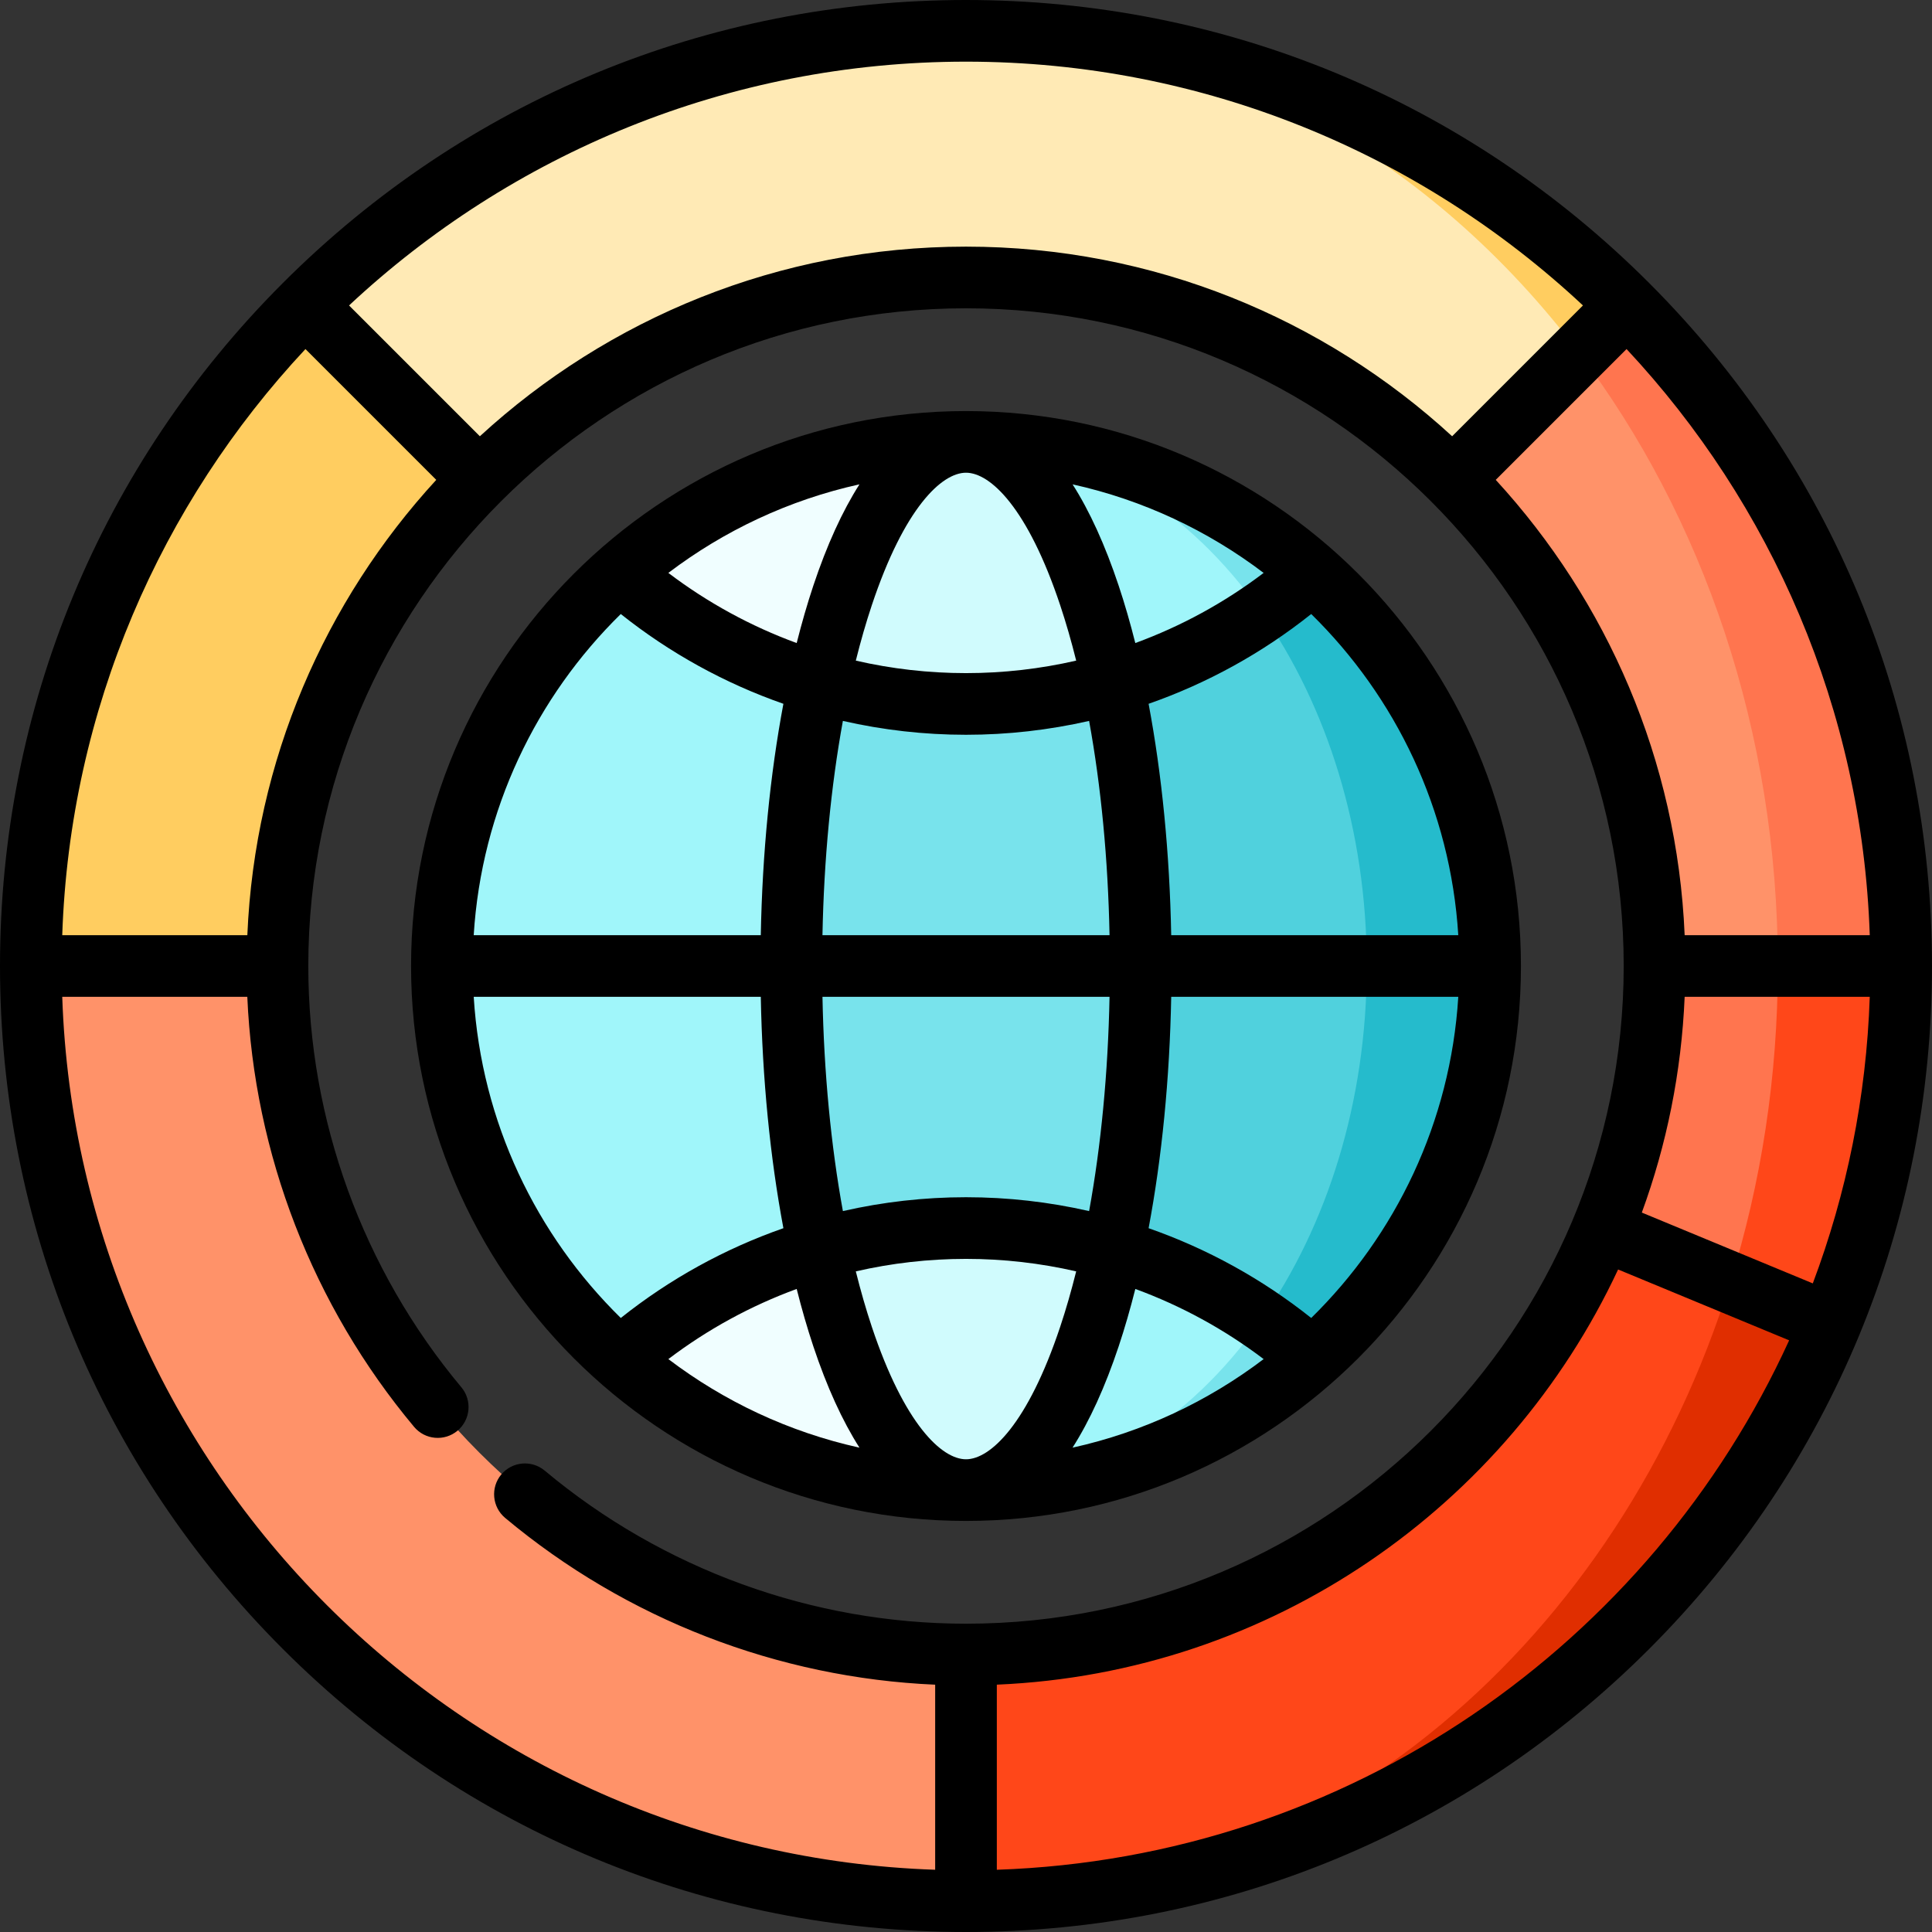
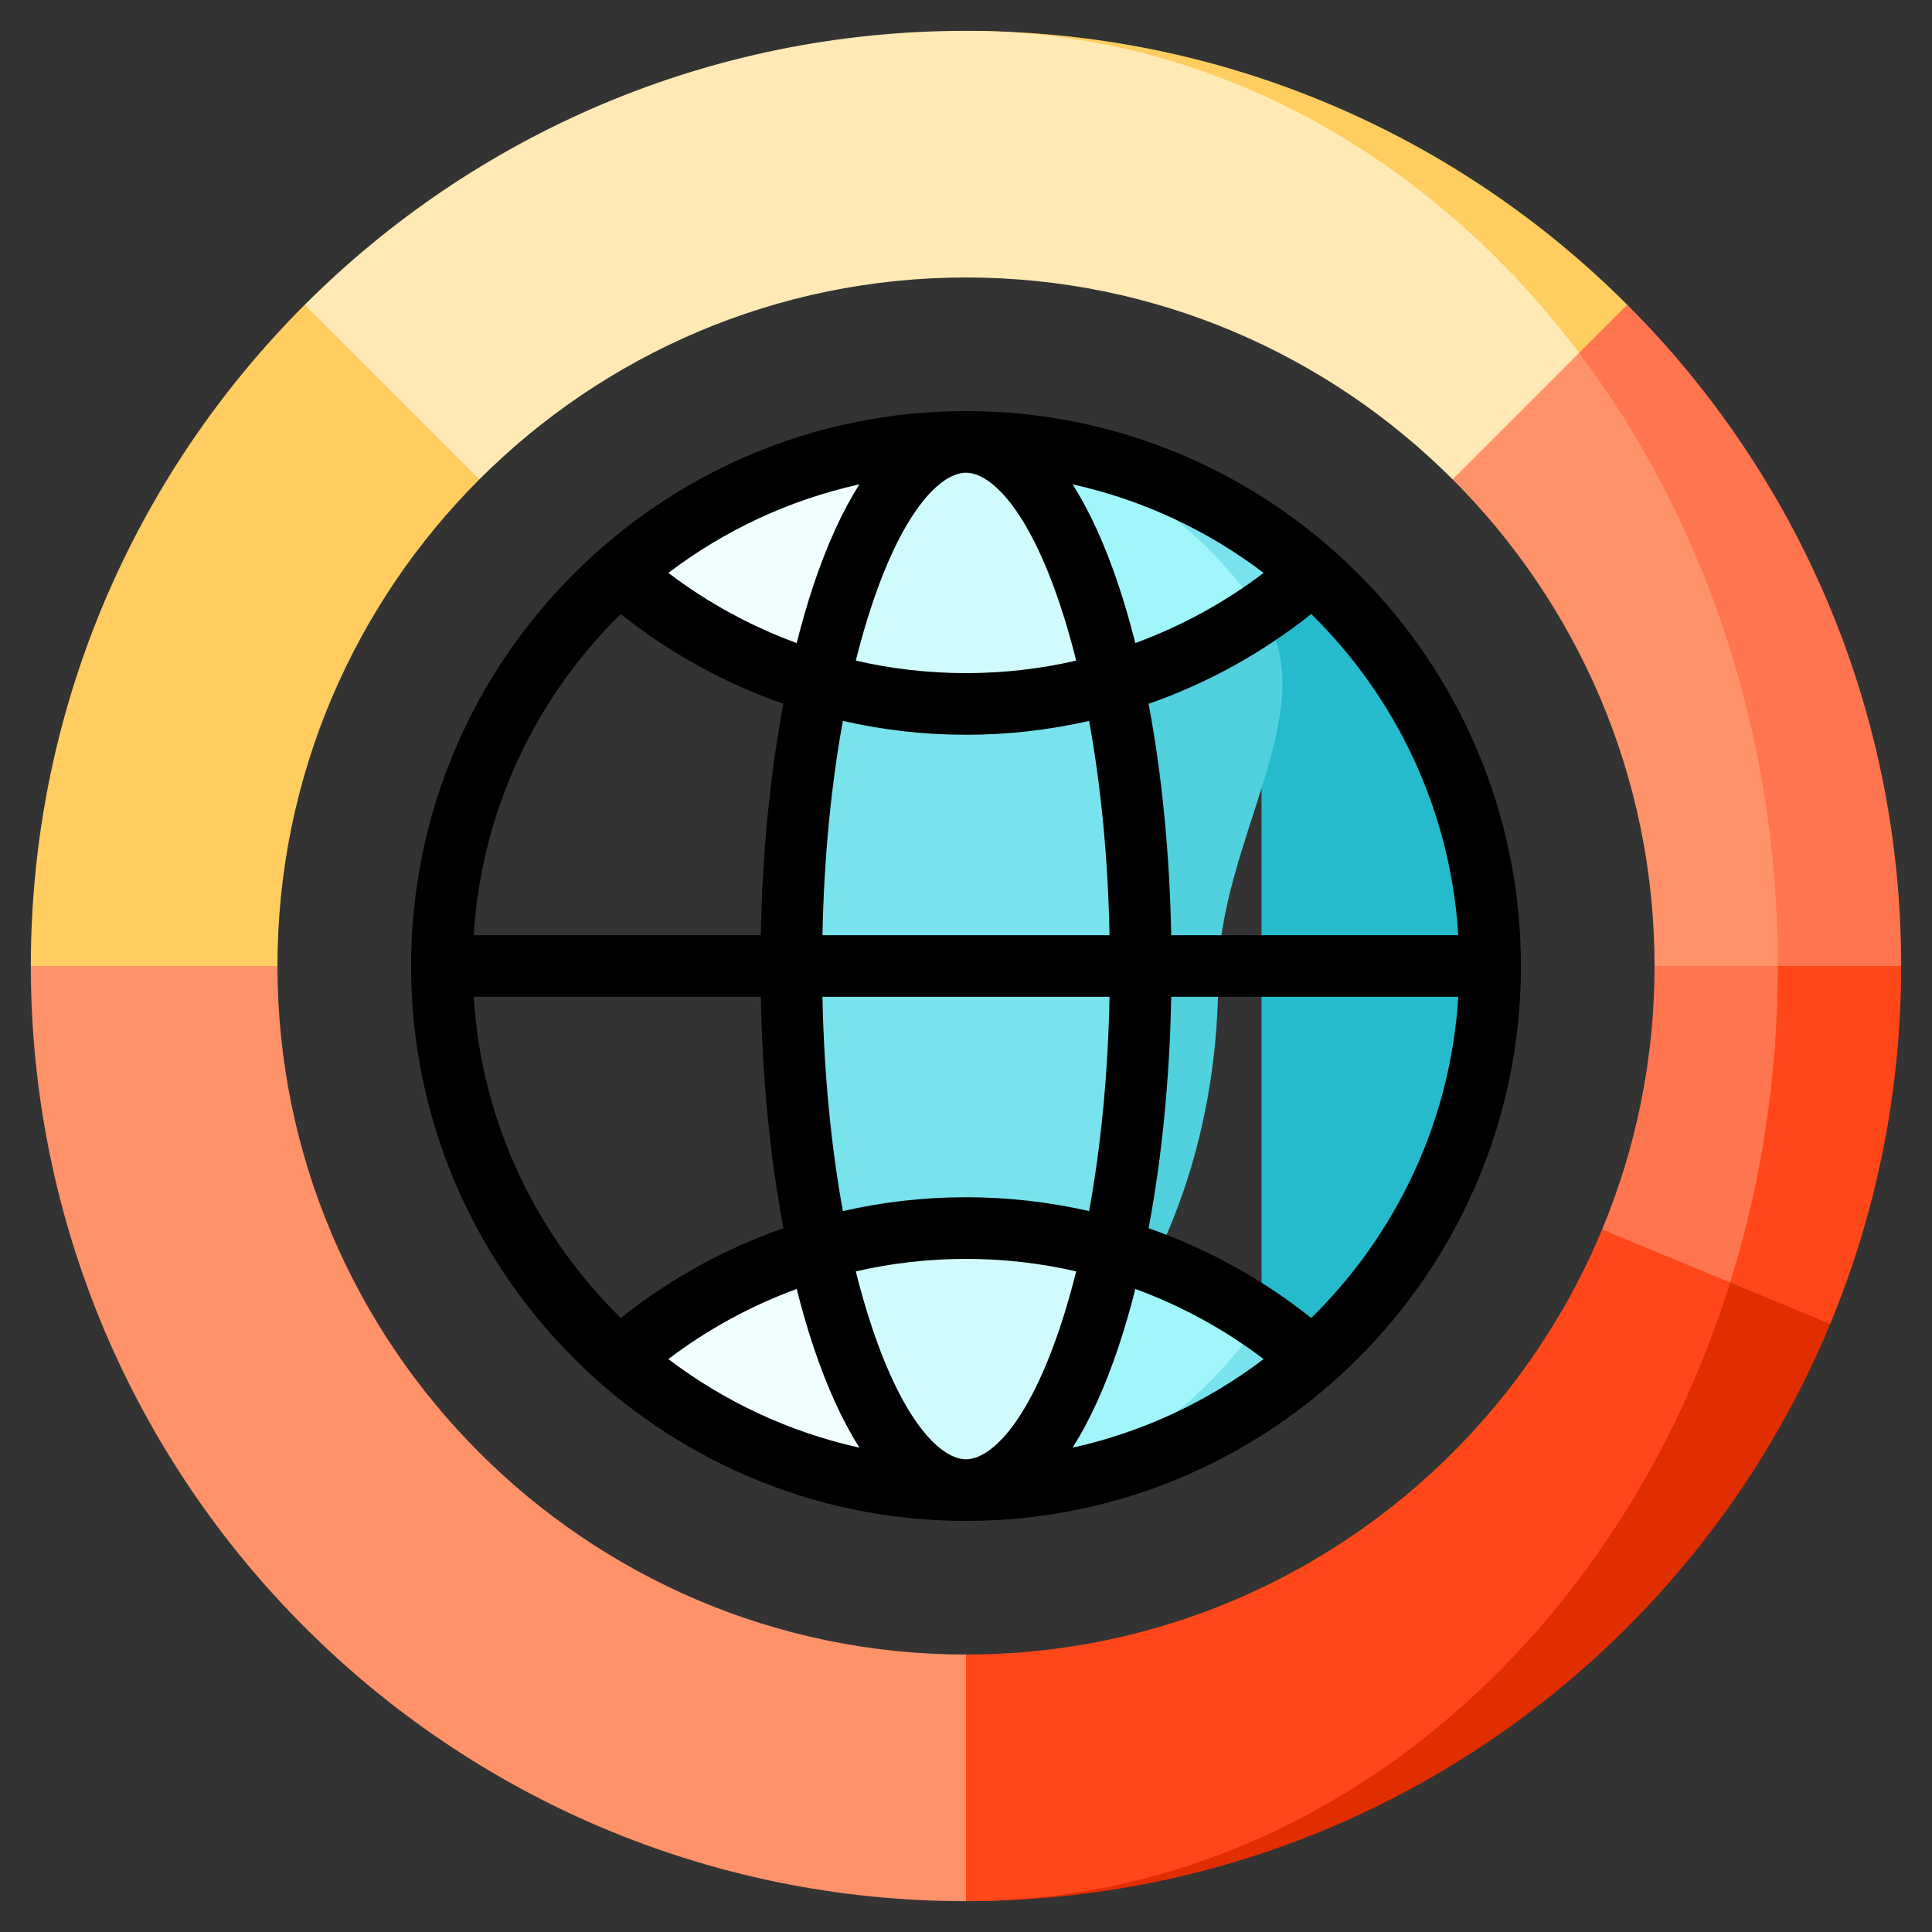
<svg xmlns="http://www.w3.org/2000/svg" height="70px" width="70px" version="1.1" id="Layer_1" viewBox="0 0 512 512" xml:space="preserve">
  <rect x="0" y="0" width="512" height="512" fill="#333333" stroke="none" />
  <path style="fill:#FF4719;" d="M460.253,245.106l-12.637,105.668l37.343,0.065l0.054,0.022  c12.125-29.217,18.813-61.255,18.813-94.862L460.253,245.106z" />
  <g>
    <path style="fill:#FF754F;" d="M438.466,256l16.34-21.787L471.147,256c0,29.445-4.455,57.682-12.637,83.881l-27.397,11.003   l-6.536-25.055C433.531,304.313,438.466,280.718,438.466,256z" />
    <path style="fill:#FF754F;" d="M431.243,80.765c-0.011,0-34.555,1.863-34.555,1.863L471.147,256h32.681   C503.828,187.566,476.092,125.603,431.243,80.765z" />
  </g>
  <path style="fill:#FF9269;" d="M471.147,256h-32.681c0-50.307-20.458-95.929-53.509-128.959l0.065-0.065l-4.474-39.1l37.928,5.646  C451.288,137.02,471.147,193.841,471.147,256z" />
-   <path style="fill:#A0F6FA;" d="M217.053,159.199l-52.823-7.364c-28.879,25.469-47.126,62.725-47.126,104.165  s18.247,78.695,47.126,104.165l52.823-7.364L242.381,256L217.053,159.199z" />
  <path style="fill:#25BBCC;" d="M347.777,151.824l-13.454-0.414V360.59c0,0,13.454-0.414,13.443-0.425  c28.89-25.469,47.126-62.725,47.126-104.165S376.656,177.305,347.777,151.824z" />
-   <path style="fill:#50D1DD;" d="M334.323,162.304l-39.37-3.105L269.615,256l25.339,96.801l39.37-3.105  c17.31-24.718,27.888-57.627,27.888-93.696S351.633,187.022,334.323,162.304z" />
+   <path style="fill:#50D1DD;" d="M334.323,162.304l-39.37-3.105L269.615,256l25.339,96.801c17.31-24.718,27.888-57.627,27.888-93.696S351.633,187.022,334.323,162.304z" />
  <path style="fill:#78E3EC;" d="M294.953,180.987h-77.9c-4.652,21.646-7.353,47.398-7.353,75.013c0,27.615,2.702,53.368,7.353,75.013  h77.9c4.652-21.646,7.342-47.398,7.342-75.013C302.296,228.385,299.605,202.632,294.953,180.987z" />
  <path style="fill:#F0FEFF;" d="M164.23,151.835c15.066,13.29,33.04,23.378,52.823,29.151l38.945-63.88  C220.855,117.106,188.719,130.233,164.23,151.835z" />
  <path style="fill:#78E3EC;" d="M257.37,117.117l76.953,45.187c4.695-3.214,9.183-6.71,13.443-10.469  C323.604,130.506,291.979,117.444,257.37,117.117z" />
  <path style="fill:#A0F6FA;" d="M257.37,117.117c-0.458-0.011-0.915-0.011-1.373-0.011l38.956,63.88  c14.194-4.15,27.452-10.501,39.37-18.683C315.183,134.95,287.796,117.618,257.37,117.117z" />
  <path style="fill:#F0FEFF;" d="M217.053,331.013c-19.783,5.774-37.757,15.861-52.823,29.151  c24.489,21.602,56.625,34.729,91.768,34.729L217.053,331.013z" />
  <path style="fill:#78E3EC;" d="M347.766,360.165c-4.259-3.758-8.748-7.255-13.443-10.469l-76.953,45.187  C291.979,394.556,323.604,381.494,347.766,360.165z" />
  <path style="fill:#A0F6FA;" d="M294.953,331.013l-38.956,63.88c0.458,0,0.915,0,1.373-0.011  c30.426-0.501,57.812-17.833,76.953-45.187C322.405,341.515,309.148,335.164,294.953,331.013z" />
  <g>
    <path style="fill:#D0FBFD;" d="M255.998,117.106c16.33,0,30.709,25.48,38.956,63.88c-12.364,3.628-25.437,5.567-38.956,5.567   s-26.591-1.939-38.945-5.567C225.3,142.587,239.679,117.106,255.998,117.106z" />
    <path style="fill:#D0FBFD;" d="M294.953,331.013c-8.246,38.4-22.626,63.88-38.956,63.88c-16.319,0-30.698-25.48-38.945-63.88   c12.353-3.628,25.426-5.567,38.945-5.567C269.517,325.447,282.589,327.386,294.953,331.013z" />
  </g>
  <path style="fill:#FFCD60;" d="M258.776,8.192l159.7,85.33l12.756-12.756C386.994,36.505,326.098,8.922,258.776,8.192z" />
  <path style="fill:#FFEAB5;" d="M385.022,126.976l-0.065,0.065c-33.029-33.051-78.652-53.509-128.959-53.509  s-95.929,20.458-128.959,53.509l-0.065-0.065l-44.186-0.615l-2.014-45.595C125.612,35.905,187.575,8.17,255.998,8.17  c0.926,0,1.852,0.011,2.778,0.022c63.749,0.926,120.799,33.792,159.7,85.33L385.022,126.976z" />
  <path style="fill:#FFCD60;" d="M126.974,126.976l0.065,0.065C93.988,160.071,73.53,205.693,73.53,256l-32.681,32.681L8.168,256  c0-68.434,27.735-130.397,72.595-175.235C80.774,80.765,126.974,126.976,126.974,126.976z" />
  <path style="fill:#FF9269;" d="M255.998,438.468l32.681,32.681l-32.681,32.681C119.13,503.83,8.168,392.867,8.168,256H73.53  C73.53,356.613,155.384,438.468,255.998,438.468z" />
  <path style="fill:#E02E00;" d="M484.96,350.84l-26.45-10.959L258.776,503.808c102.084-1.111,189.342-63.946,226.239-152.946  L484.96,350.84z" />
  <path style="fill:#FF4719;" d="M255.998,503.83v-65.362c75.896,0,141.116-46.57,168.579-112.64l33.934,14.053  c-29.543,94.644-107.673,162.587-199.734,163.927C257.85,503.819,256.924,503.83,255.998,503.83z" />
-   <path d="M437.019,74.981C388.668,26.628,324.38,0,256,0S123.332,26.628,74.981,74.981C26.628,123.332,0,187.62,0,256  s26.628,132.668,74.981,181.019C123.332,485.372,187.62,512,256,512s132.668-26.628,181.019-74.981  C485.372,388.668,512,324.38,512,256S485.372,123.332,437.019,74.981z M480.411,340.111L435.1,321.342  c6.572-17.957,10.504-37.172,11.351-57.172h49.053C494.608,290.804,489.347,316.347,480.411,340.111z M431.053,92.501  c38.314,40.995,62.434,95.405,64.452,155.329h-49.053c-1.967-46.412-20.601-88.581-50.065-120.662L431.053,92.501z M419.499,80.947  l-34.667,34.667C350.878,84.429,305.626,65.362,256,65.362s-94.878,19.067-128.832,50.252L92.501,80.947  C135.353,40.897,192.858,16.34,256,16.34S376.647,40.897,419.499,80.947z M65.548,247.83H16.495  c2.019-59.924,26.137-114.334,64.452-155.329l34.667,34.667C86.15,159.248,67.515,201.418,65.548,247.83z M16.495,264.17H65.54  c1.802,41.651,17.334,81.84,44.195,113.959c2.893,3.462,8.046,3.921,11.508,1.026c3.461-2.896,3.921-8.048,1.026-11.509  C96.11,336.367,81.702,296.716,81.702,256c0-96.108,78.19-174.298,174.298-174.298S430.298,159.892,430.298,256  S352.108,430.298,256,430.298c-40.716,0-80.367-14.408-111.646-40.568c-3.461-2.893-8.614-2.435-11.509,1.026  c-2.894,3.461-2.435,8.614,1.026,11.508c32.119,26.861,72.309,42.394,113.959,44.195v49.045  C122.164,491.273,20.727,389.836,16.495,264.17z M264.17,495.505v-49.053c72.911-3.091,135.347-47.322,164.646-110.026  l45.329,18.776C437.418,435.646,357.47,492.362,264.17,495.505z" />
  <path d="M256,403.064c81.091,0,147.064-65.973,147.064-147.064S337.091,108.936,256,108.936S108.936,174.909,108.936,256  S174.909,403.064,256,403.064z M201.617,264.17c0.413,21.737,2.473,42.592,5.994,61.316c-15.501,5.414-30.081,13.426-43.096,23.792  c-22.379-21.953-36.915-51.867-38.975-85.107H201.617z M211.129,170.414c-12.129-4.445-23.597-10.689-34.007-18.587  c14.757-11.201,31.955-19.341,50.643-23.471c-4.53,7.097-8.634,16.077-12.24,26.893C213.93,160.04,212.467,165.116,211.129,170.414z   M231.029,160.417c8.636-25.909,18.563-35.141,24.971-35.141s16.335,9.231,24.971,35.141c1.538,4.616,2.948,9.519,4.23,14.655  c-9.511,2.184-19.301,3.311-29.201,3.311c-9.9,0-19.691-1.125-29.201-3.311C228.081,169.935,229.49,165.033,231.029,160.417z   M296.473,155.249c-3.603-10.808-7.702-19.796-12.227-26.89c18.684,4.132,35.877,12.269,50.63,23.468  c-10.41,7.898-21.878,14.142-34.007,18.587C299.533,165.116,298.07,160.04,296.473,155.249z M256,194.723  c11.06,0,21.997-1.251,32.626-3.673c3.162,17.325,5.018,36.619,5.413,56.78h-76.078c0.395-20.161,2.251-39.456,5.413-56.78  C234.003,193.473,244.94,194.723,256,194.723z M294.038,264.17c-0.395,20.161-2.251,39.456-5.413,56.78  c-10.629-2.423-21.566-3.673-32.626-3.673s-21.997,1.251-32.625,3.673c-3.162-17.325-5.018-36.619-5.413-56.78H294.038z   M300.871,341.586c12.129,4.445,23.597,10.689,34.007,18.587c-14.756,11.201-31.954,19.341-50.643,23.471  c4.53-7.097,8.634-16.077,12.24-26.893C298.07,351.96,299.533,346.884,300.871,341.586z M280.971,351.583  c-8.636,25.909-18.563,35.141-24.971,35.141s-16.335-9.231-24.971-35.141c-1.538-4.616-2.948-9.519-4.23-14.655  c9.511-2.185,19.301-3.311,29.201-3.311c9.9,0,19.691,1.125,29.201,3.311C283.919,342.065,282.51,346.967,280.971,351.583z   M215.527,356.751c3.605,10.814,7.709,19.796,12.238,26.893c-18.688-4.131-35.886-12.271-50.642-23.471  c10.41-7.898,21.878-14.142,34.007-18.587C212.467,346.884,213.93,351.96,215.527,356.751z M347.486,349.278  c-13.016-10.365-27.596-18.378-43.096-23.792c3.521-18.723,5.582-39.579,5.994-61.315h76.078  C384.4,297.411,369.864,327.325,347.486,349.278z M386.461,247.83h-76.078c-0.413-21.737-2.473-42.592-5.994-61.315  c15.501-5.414,30.081-13.426,43.096-23.792C369.864,184.675,384.4,214.589,386.461,247.83z M164.514,162.722  c13.016,10.365,27.596,18.378,43.096,23.792c-3.521,18.723-5.582,39.579-5.994,61.316h-76.078  C127.6,214.589,142.136,184.675,164.514,162.722z" />
</svg>